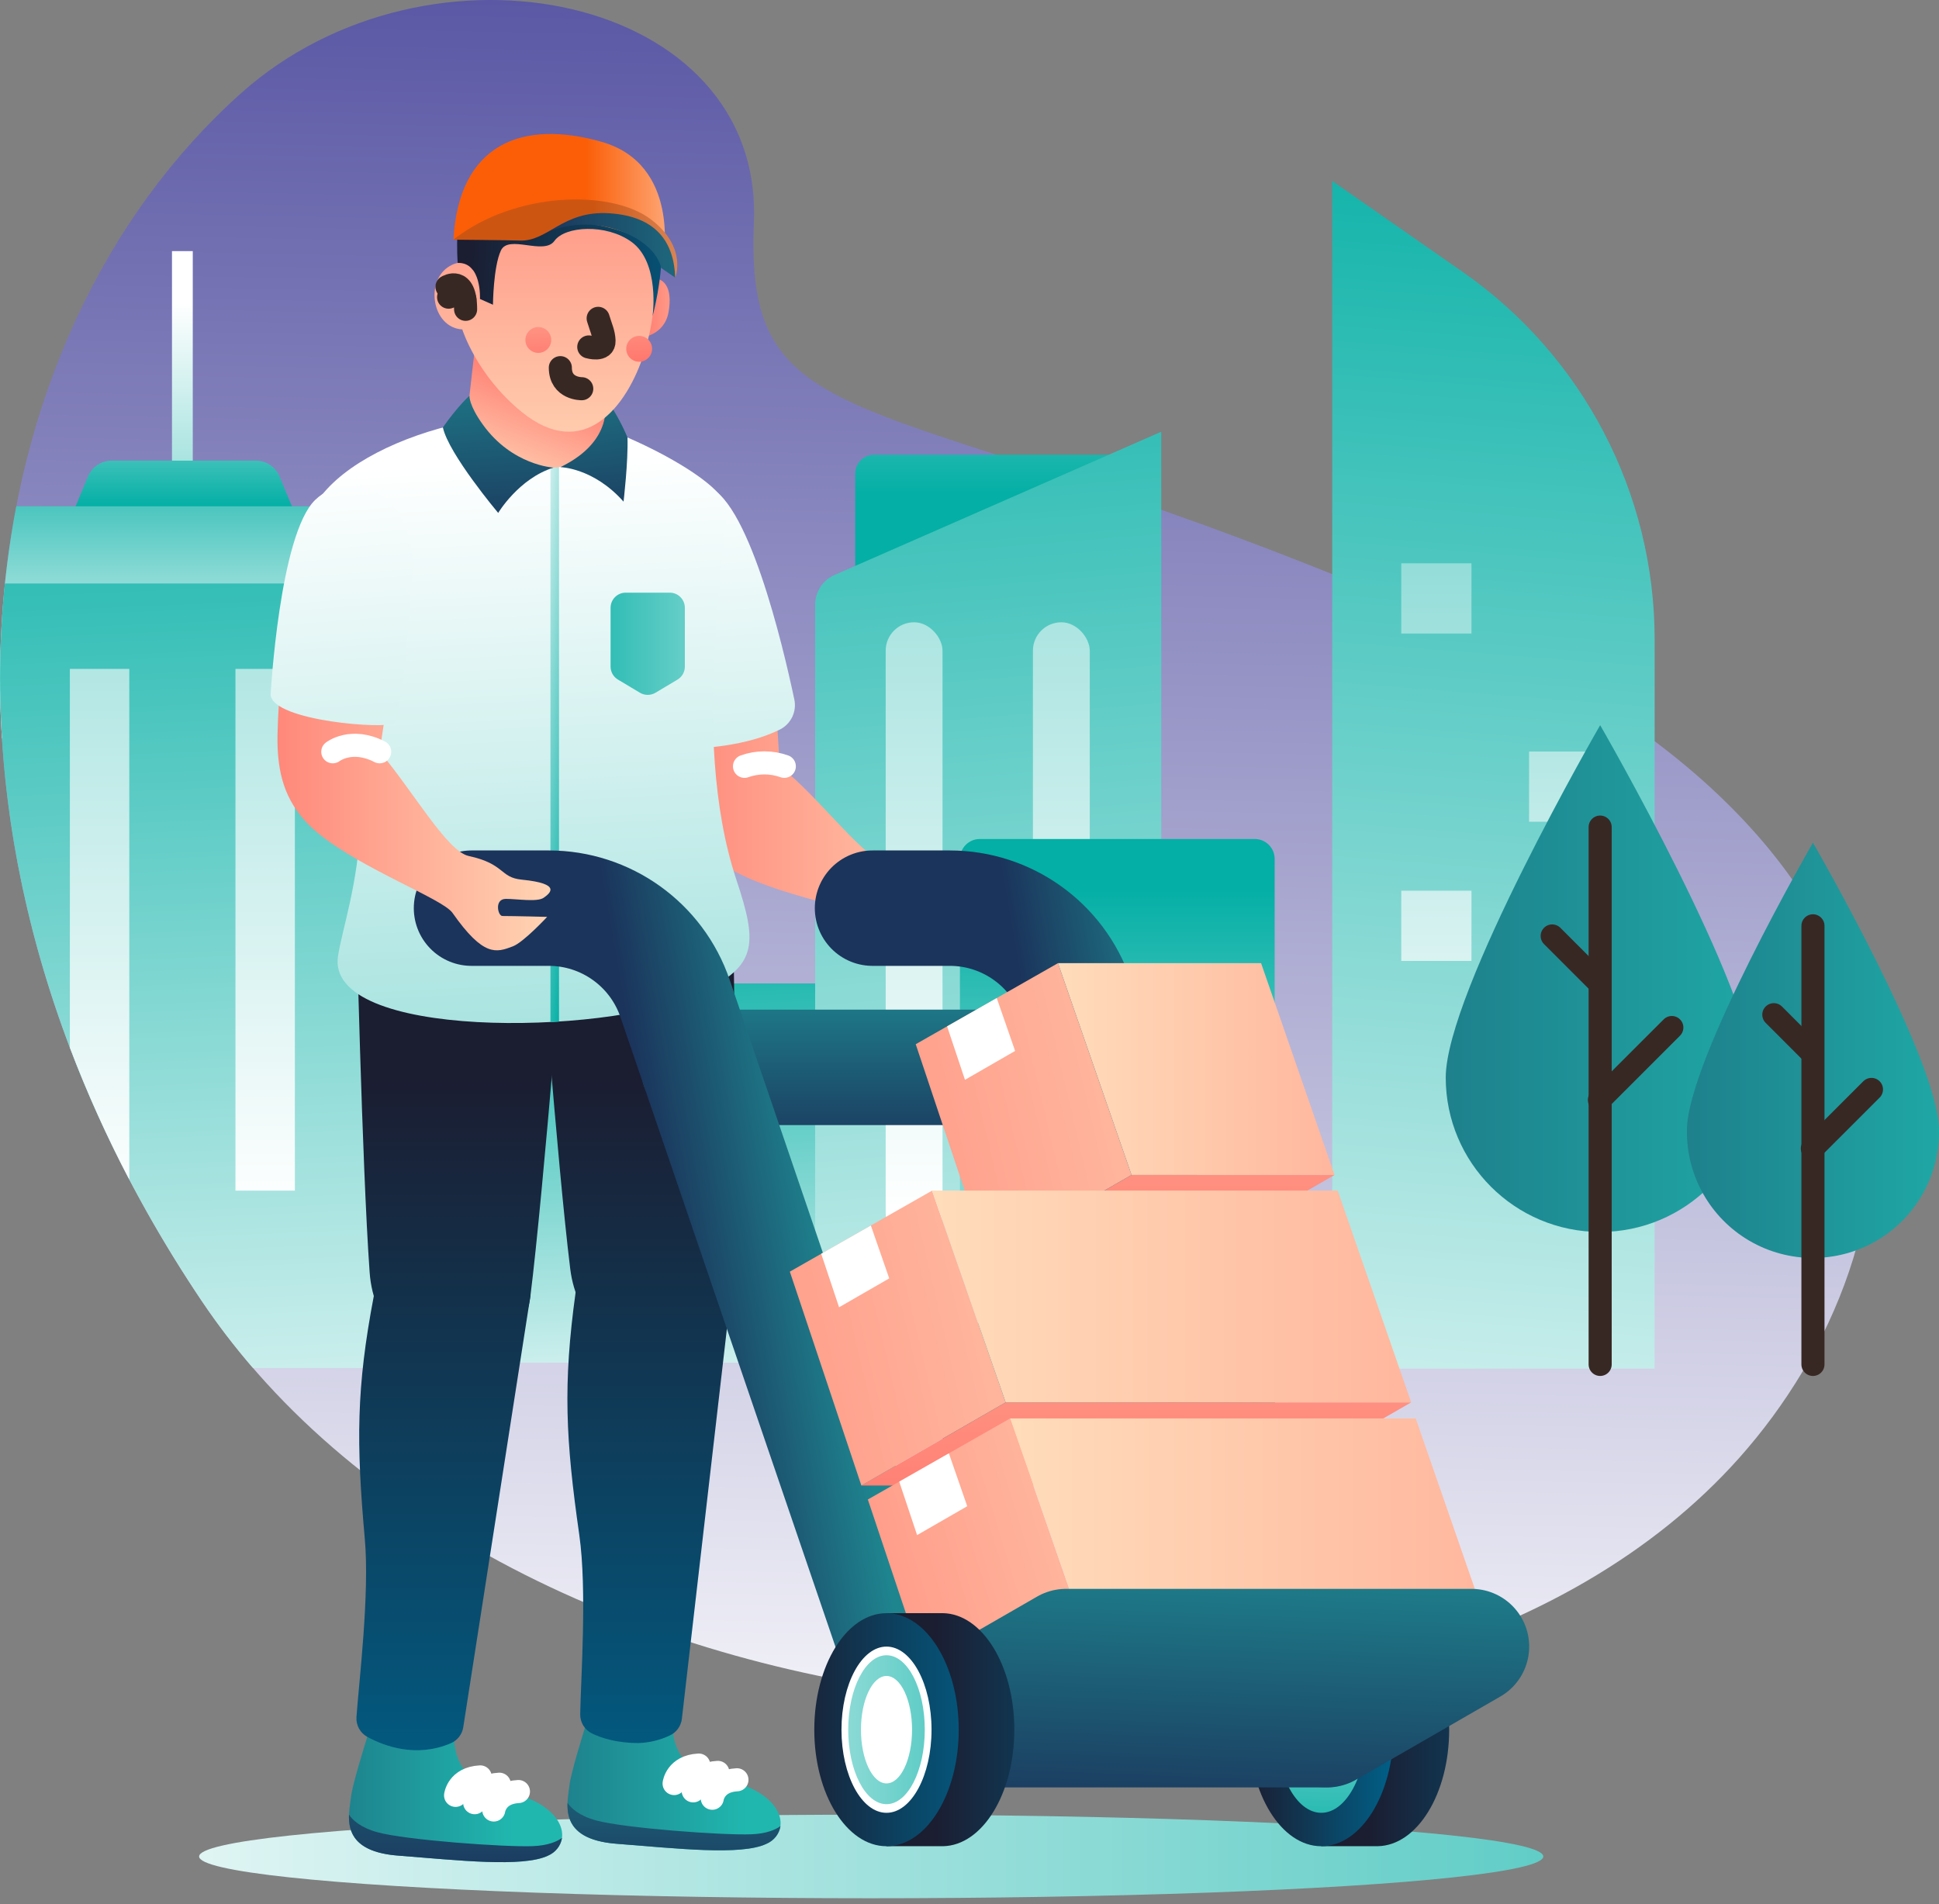
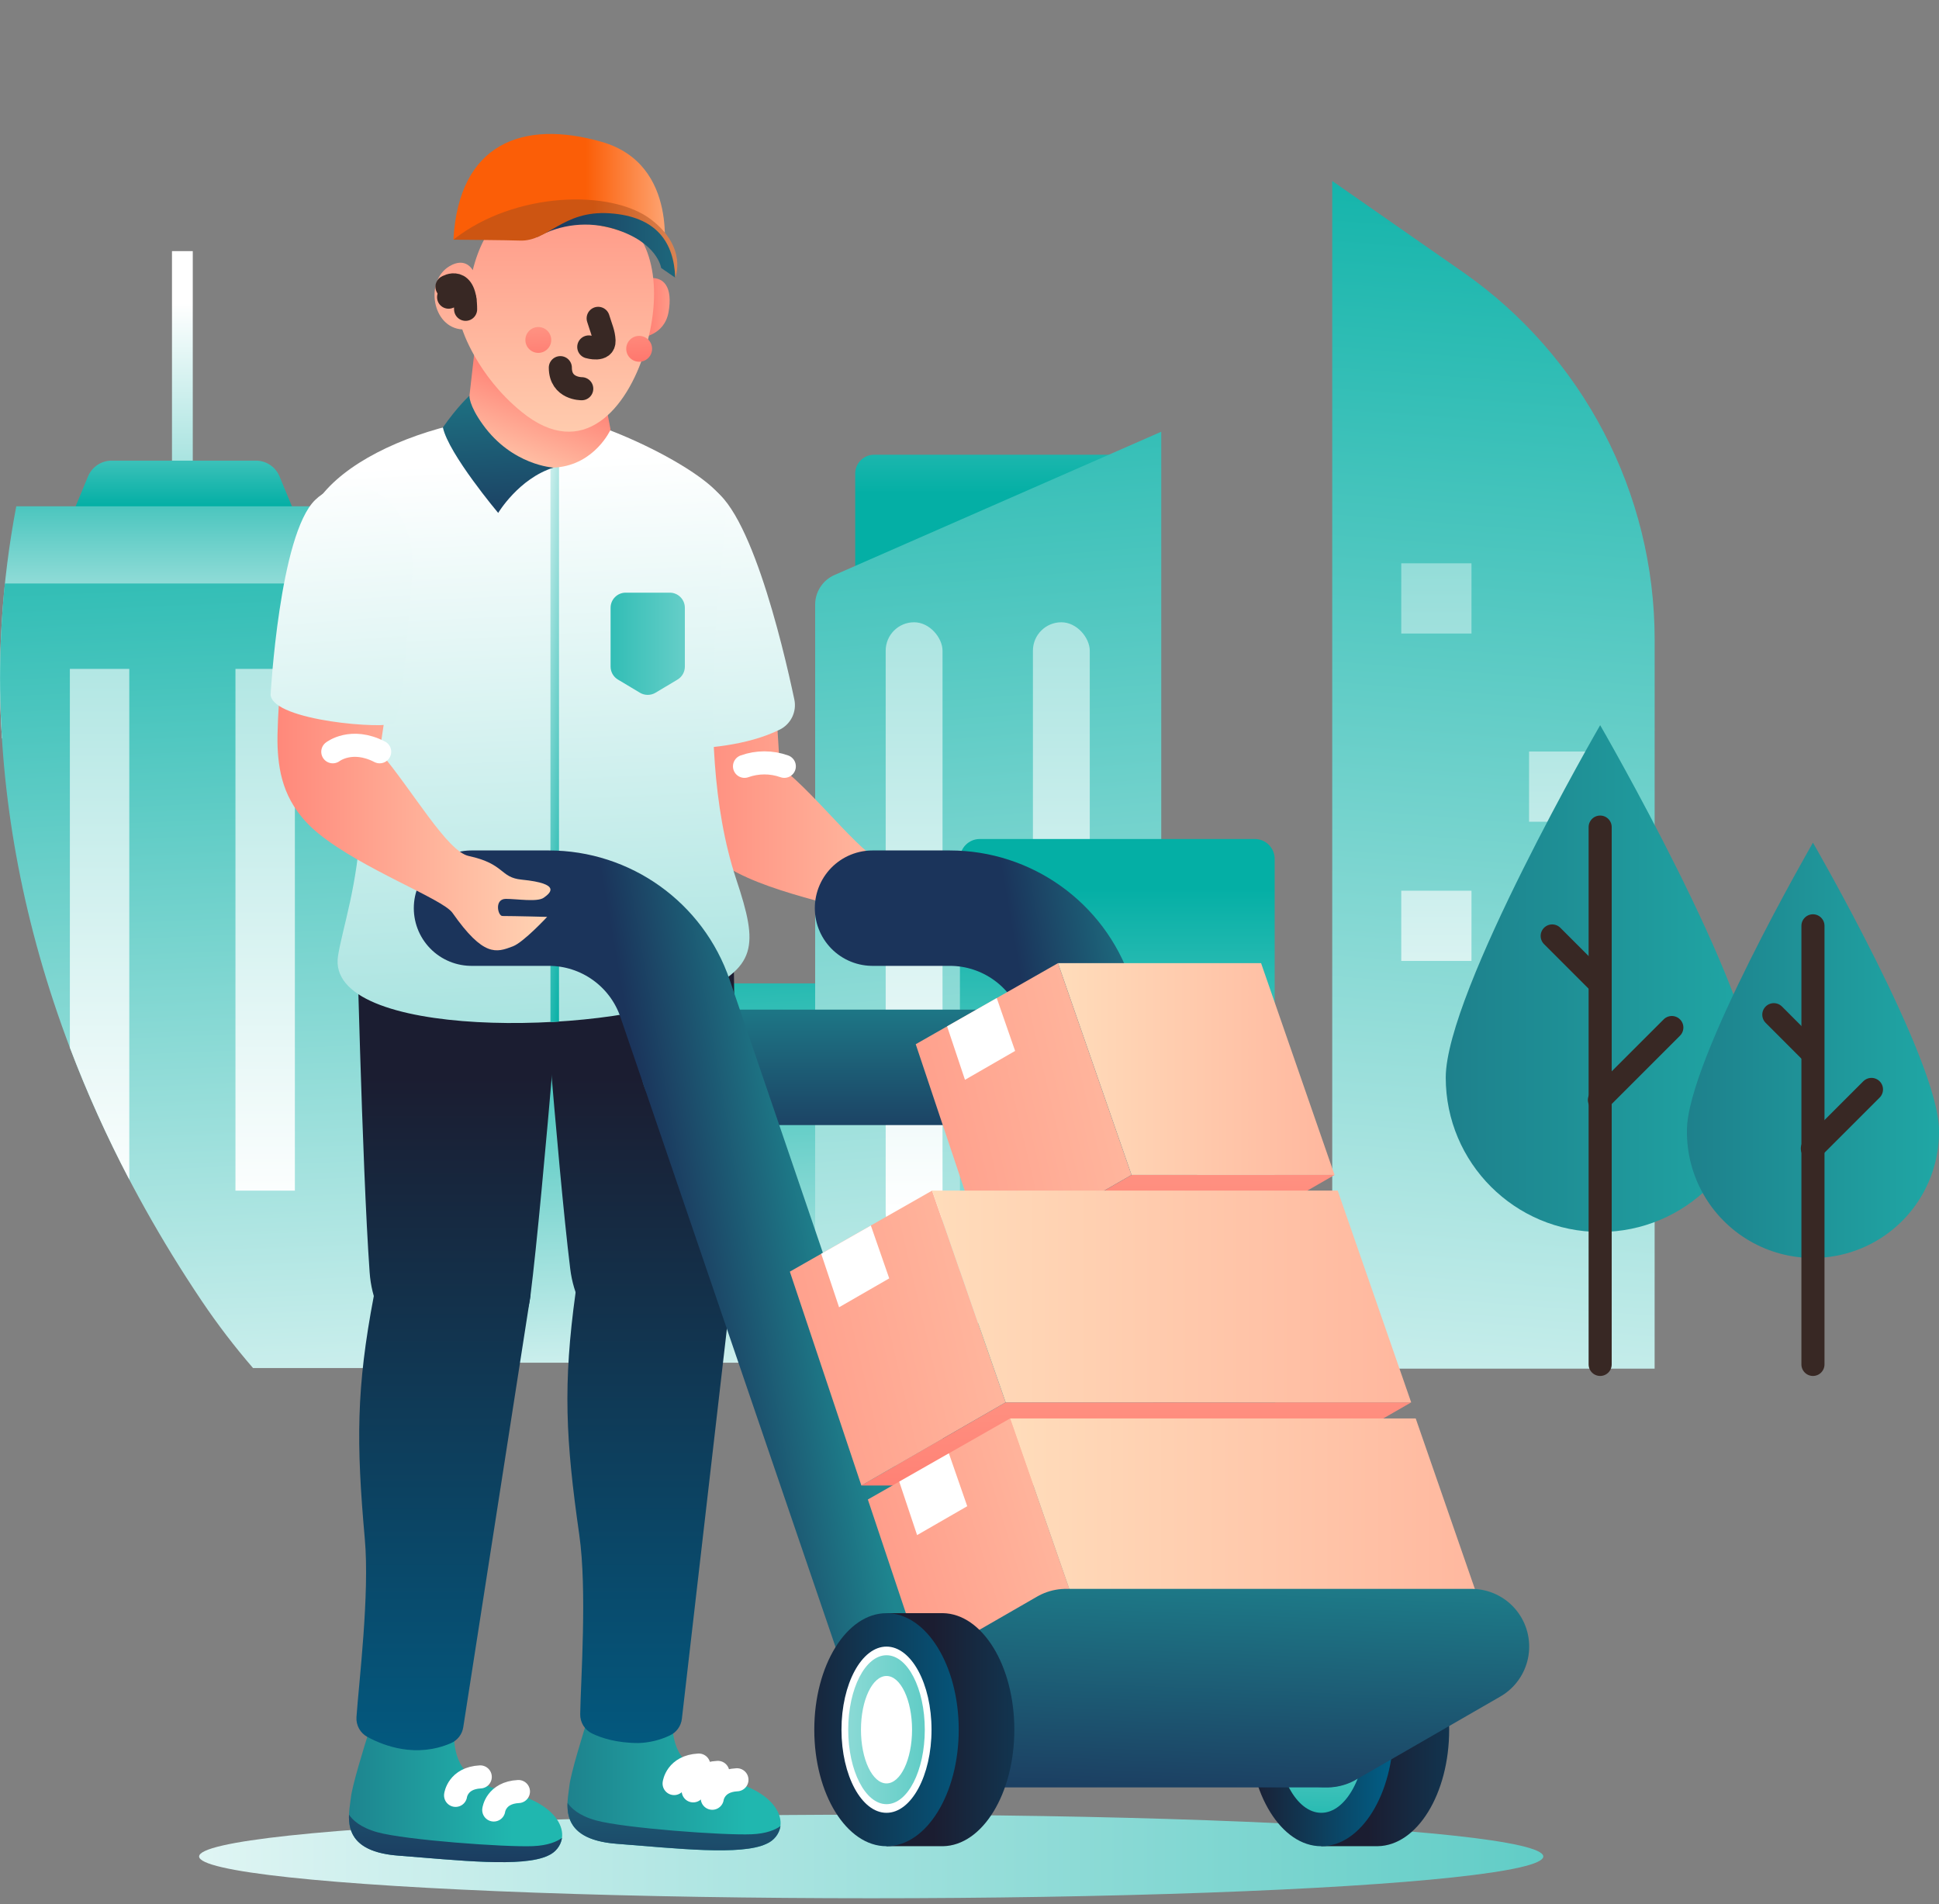
<svg xmlns="http://www.w3.org/2000/svg" width="168" height="165" viewBox="0 0 168 165" fill="none">
  <rect x="0" y="0" width="168" height="165" fill="#808080" stroke="none" />
-   <path d="M150.66 126.356C166.956 108.095 172.502 74.316 124.437 53.51C76.372 32.704 64.461 39.143 65.318 19.307C66.175 -0.529 37.2 -6.468 20.922 8.045C-2.832 29.224 -9.456 72.613 17.473 112.712C44.403 152.812 120.957 159.641 150.66 126.356Z" fill="url(#paint0_linear)" />
  <path d="M44.876 85.208H74.759V118.073H41.892V88.191C41.892 87.399 42.206 86.641 42.766 86.081C43.326 85.522 44.085 85.207 44.876 85.208V85.208Z" fill="url(#paint1_linear)" />
  <path d="M143.361 118.591H115.428V15.681L126.744 23.57C137.157 30.83 143.363 42.723 143.363 55.417L143.361 118.591Z" fill="url(#paint2_linear)" />
  <rect x="121.409" y="48.809" width="6.084" height="6.084" fill="url(#paint3_linear)" />
  <rect x="121.409" y="77.178" width="6.084" height="6.084" fill="url(#paint4_linear)" />
  <rect x="132.483" y="65.117" width="6.084" height="6.084" fill="url(#paint5_linear)" />
  <rect x="132.483" y="93.485" width="6.084" height="6.084" fill="url(#paint6_linear)" />
  <path d="M152.02 93.367C152.02 100.755 146.03 106.745 138.642 106.745C131.253 106.745 125.263 100.755 125.263 93.367C125.263 85.978 138.642 62.835 138.642 62.835C138.642 62.835 152.02 85.978 152.02 93.367Z" fill="url(#paint7_linear)" />
  <path d="M138.642 118.222V71.665" stroke="#382824" stroke-width="2" stroke-linecap="round" stroke-linejoin="round" />
  <path d="M144.852 89.033L138.579 95.307" stroke="#382824" stroke-width="2" stroke-linecap="round" stroke-linejoin="round" />
  <path d="M134.486 81.098L138.578 85.19" stroke="#382824" stroke-width="2" stroke-linecap="round" stroke-linejoin="round" />
  <path d="M167.999 97.935C168.05 101.87 165.98 105.529 162.581 107.511C159.181 109.494 154.978 109.494 151.578 107.511C148.179 105.529 146.109 101.87 146.16 97.935C146.16 91.905 157.079 73.015 157.079 73.015C157.079 73.015 167.999 91.903 167.999 97.935Z" fill="url(#paint8_linear)" />
  <path d="M157.079 118.222V80.22" stroke="#382824" stroke-width="2" stroke-linecap="round" stroke-linejoin="round" />
  <path d="M162.149 94.396L157.027 99.518" stroke="#382824" stroke-width="2" stroke-linecap="round" stroke-linejoin="round" />
  <path d="M153.688 87.92L156.864 91.098" stroke="#382824" stroke-width="2" stroke-linecap="round" stroke-linejoin="round" />
  <path d="M75.731 39.402H96.802V54.845H74.097V41.037C74.097 40.134 74.828 39.402 75.731 39.402Z" fill="url(#paint9_linear)" />
  <path d="M72.302 49.822L100.614 37.408V118.537H70.627V52.387C70.627 51.276 71.284 50.269 72.302 49.822Z" fill="url(#paint10_linear)" />
  <rect x="76.738" y="53.918" width="4.925" height="53.664" rx="2.463" fill="url(#paint11_linear)" />
  <rect x="89.495" y="53.918" width="4.925" height="53.664" rx="2.463" fill="url(#paint12_linear)" />
  <rect x="14.901" y="21.759" width="1.801" height="24.764" fill="url(#paint13_linear)" />
  <path d="M2.716 53.135H29.129L24.221 41.285C23.877 40.453 23.064 39.91 22.164 39.911H9.681C8.781 39.91 7.969 40.453 7.624 41.285L2.716 53.135Z" fill="url(#paint14_linear)" />
  <path d="M28.812 43.867H1.41C0.149 50.488 -0.269 57.242 0.167 63.968H31.236V46.284C31.238 45.642 30.983 45.025 30.527 44.571C30.072 44.117 29.455 43.864 28.812 43.867Z" fill="url(#paint15_linear)" />
  <path d="M32.483 50.557H0.423C-1.549 69.725 3.343 91.671 17.472 112.713C18.837 114.742 20.324 116.687 21.924 118.537H34.897V52.974C34.898 52.333 34.644 51.718 34.191 51.264C33.739 50.811 33.124 50.556 32.483 50.557Z" fill="url(#paint16_linear)" />
  <path d="M84.889 72.696H108.715C109.668 72.696 110.44 73.469 110.44 74.421V118.537H83.171V74.421C83.171 73.472 83.939 72.7 84.889 72.696Z" fill="url(#paint17_linear)" />
  <path d="M6.053 90.773C7.538 94.683 9.258 98.499 11.202 102.202V57.958H6.053V90.773Z" fill="url(#paint18_linear)" />
  <rect x="20.401" y="57.958" width="5.148" height="45.207" fill="url(#paint19_linear)" />
  <ellipse cx="75.484" cy="160.857" rx="58.231" ry="3.621" fill="url(#paint20_linear)" />
  <path d="M52.469 147.607C51.831 147.548 51.238 147.941 51.044 148.551C50.487 150.291 49.439 153.697 49.33 154.76C49.18 156.209 48.23 159.358 53.43 159.759C58.629 160.16 64.22 160.807 66.415 159.759C68.609 158.711 68.093 155.372 62.77 154.194C59.288 153.43 58.331 151.851 58.247 149.321C58.221 148.638 57.69 148.082 57.01 148.022L52.469 147.607Z" fill="url(#paint21_linear)" />
  <path d="M67.626 158.223C67.201 158.531 66.433 158.882 65.111 158.935C62.677 159.036 54.075 158.403 51.647 157.735C50.146 157.323 49.469 156.657 49.172 156.208C49.115 157.702 49.627 159.464 53.43 159.757C58.624 160.156 64.22 160.805 66.415 159.757C67.057 159.49 67.515 158.909 67.626 158.223Z" fill="url(#paint22_linear)" />
  <path d="M58.407 154.539C58.407 154.539 58.592 153.039 60.544 152.938" stroke="white" stroke-width="2" stroke-linecap="round" stroke-linejoin="round" />
  <path d="M60.06 155.172C60.06 155.172 60.245 153.673 62.198 153.573" stroke="white" stroke-width="2" stroke-linecap="round" stroke-linejoin="round" />
  <path d="M61.712 155.812C61.712 155.812 61.898 154.313 63.851 154.213" stroke="white" stroke-width="2" stroke-linecap="round" stroke-linejoin="round" />
  <path d="M63.428 111.258C63.428 111.258 63.578 106.348 60.078 105.435C56.578 104.523 50.879 104.693 49.875 111.961C48.762 120.006 49.013 124.748 50.193 133.006C50.877 137.796 50.317 145.593 50.27 148.533C50.26 149.242 50.66 149.893 51.298 150.202C52.114 150.597 53.443 151.031 55.337 151.03C56.266 150.996 57.178 150.775 58.019 150.379C58.605 150.116 59.008 149.564 59.08 148.926L63.428 111.258Z" fill="url(#paint23_linear)" />
  <path d="M46.622 78.582C46.622 78.582 48.266 100.679 49.405 109.932C50.544 119.185 62.761 119.994 63.423 111.264C64.085 102.534 63.423 76.03 63.423 76.03L46.622 78.582Z" fill="url(#paint24_linear)" />
  <path d="M33.537 148.633C32.898 148.573 32.305 148.966 32.112 149.577C31.555 151.317 30.507 154.721 30.398 155.786C30.248 157.235 29.298 160.385 34.496 160.783C39.693 161.182 45.288 161.833 47.49 160.783C49.692 159.733 49.16 156.396 43.843 155.218C40.361 154.452 39.406 152.875 39.322 150.345C39.294 149.663 38.765 149.108 38.085 149.047L33.537 148.633Z" fill="url(#paint25_linear)" />
  <path d="M48.694 159.249C48.267 159.559 47.501 159.908 46.177 159.963C43.745 160.063 35.143 159.431 32.713 158.763C31.212 158.349 30.537 157.685 30.238 157.236C30.181 158.73 30.695 160.492 34.496 160.783C39.69 161.184 45.288 161.833 47.49 160.783C48.129 160.514 48.584 159.934 48.694 159.249Z" fill="url(#paint26_linear)" />
  <path d="M39.473 155.563C39.473 155.563 39.658 154.065 41.611 153.964" stroke="white" stroke-width="2" stroke-linecap="round" stroke-linejoin="round" />
-   <path d="M41.126 156.198C41.126 156.198 41.311 154.697 43.264 154.597" stroke="white" stroke-width="2" stroke-linecap="round" stroke-linejoin="round" />
  <path d="M42.78 156.83C42.78 156.83 42.966 155.332 44.919 155.231" stroke="white" stroke-width="2" stroke-linecap="round" stroke-linejoin="round" />
  <path d="M45.954 112.297C45.954 112.297 46.36 107.4 42.912 106.307C39.463 105.215 33.763 105.094 32.388 112.297C30.865 120.274 30.865 125.019 31.607 133.329C32.038 138.113 31.093 145.791 30.886 148.774C30.836 149.488 31.209 150.164 31.839 150.503C33.262 151.275 36.061 152.343 39.074 151.039C39.645 150.79 40.048 150.264 40.14 149.648L45.954 112.297Z" fill="url(#paint27_linear)" />
  <path d="M30.865 78.793C30.865 78.793 31.362 100.946 32.026 110.24C32.691 119.533 44.85 120.98 45.956 112.297C47.061 103.613 49.167 76.974 49.167 76.974L30.865 78.793Z" fill="url(#paint28_linear)" />
  <path d="M57.556 60.21C57.556 60.21 58.32 66.772 58.915 69.072C59.511 71.372 60.585 73.921 63.924 75.646C68.302 77.898 75.638 78.941 76.724 79.955C80.166 83.157 81.159 82.537 82.45 81.703C83.283 81.163 84.813 78.588 84.813 78.588C84.813 78.588 82.01 79.109 81.01 79.33C80.619 79.413 79.994 78.032 80.996 77.826C81.945 77.623 85.034 78.271 84.902 77.599C84.437 75.203 80.305 74.873 77.067 74.865C75.147 74.865 71.031 69.064 67.56 66.401L67.189 60.39L57.556 60.21Z" fill="url(#paint29_linear)" />
  <path d="M67.56 63.219C68.527 62.739 69.047 61.665 68.823 60.609C67.84 55.957 64.742 42.788 61.032 42.074C56.513 41.204 53.595 43.96 54.38 49.98C54.936 54.267 55.864 59.987 56.359 62.924C56.548 64.065 57.535 64.901 58.691 64.901C60.972 64.888 64.725 64.625 67.56 63.219Z" fill="url(#paint30_linear)" />
  <path d="M64.506 66.4C65.621 66.001 66.84 66.001 67.955 66.4" stroke="white" stroke-width="2" stroke-linecap="round" stroke-linejoin="round" />
  <path d="M26.807 48.839C23.948 41.669 36.386 35.854 47.093 35.854C51.445 35.854 62.49 41.284 62.861 43.842C63.232 46.4 59.618 63.596 63.788 76.184C65.721 81.983 65.641 83.838 60.16 86.249C52.304 89.707 28.122 90.096 29.289 82.819C30.081 77.879 34.555 68.278 26.807 48.839Z" fill="url(#paint31_linear)" />
  <path d="M47.692 88.562C47.941 88.549 48.191 88.534 48.434 88.518V35.978C48.173 35.934 47.922 35.9 47.692 35.878V88.562Z" fill="url(#paint32_linear)" />
  <path d="M40.341 37.23L41.625 25.928H50.715L52.902 37.23C52.902 37.23 51.557 40.221 48.195 40.504C45.083 40.768 40.341 37.23 40.341 37.23Z" fill="url(#paint33_linear)" />
  <path d="M40.673 34.29C40.673 34.29 39.673 35.175 38.373 37.034C38.859 39.321 43.164 44.444 43.164 44.444C43.164 44.444 44.944 41.462 47.958 40.517C47.958 40.517 44.38 40.332 41.836 36.791C40.612 35.101 40.673 34.29 40.673 34.29Z" fill="url(#paint34_linear)" />
-   <path d="M48.551 40.477C48.551 40.477 51.412 40.519 54.025 43.465C54.025 43.465 54.437 40.004 54.367 37.9C53.828 36.623 53.143 35.412 52.326 34.292C52.326 34.292 53.61 38.03 48.551 40.477Z" fill="url(#paint35_linear)" />
  <path d="M58.7 58.884L56.793 60.025C56.379 60.271 55.863 60.271 55.448 60.025L53.541 58.884C53.145 58.648 52.903 58.221 52.903 57.76V52.662C52.903 51.939 53.49 51.352 54.213 51.352H58.029C58.752 51.352 59.338 51.939 59.338 52.662V57.76C59.34 58.221 59.098 58.649 58.7 58.884Z" fill="url(#paint36_linear)" />
  <path d="M119.368 139.775C122.795 139.831 125.56 144.329 125.56 149.872C125.56 155.415 122.795 159.913 119.368 159.967H114.479V139.775H119.368Z" fill="url(#paint37_linear)" />
  <ellipse cx="114.479" cy="149.874" rx="6.257" ry="10.097" fill="url(#paint38_linear)" />
  <ellipse cx="114.479" cy="149.874" rx="3.901" ry="7.201" fill="url(#paint39_linear)" />
  <path d="M60.527 92.483H95.233" stroke="url(#paint40_linear)" stroke-width="10" stroke-linecap="round" stroke-linejoin="round" />
  <path d="M70.552 119.666H104.554" stroke="url(#paint41_linear)" stroke-width="10" stroke-linecap="round" stroke-linejoin="round" />
  <path d="M80.124 149.876L58.49 86.518C56.893 81.835 52.493 78.689 47.546 78.689H40.853" stroke="url(#paint42_linear)" stroke-width="10" stroke-linecap="round" stroke-linejoin="round" />
  <path d="M114.868 149.876L93.235 86.518C91.637 81.835 87.238 78.689 82.29 78.689H75.598" stroke="url(#paint43_linear)" stroke-width="10" stroke-linecap="round" stroke-linejoin="round" />
  <path d="M98.04 101.805H115.629L103.128 109.008H85.539L98.04 101.805Z" fill="url(#paint44_linear)" />
  <path d="M91.665 83.455L79.341 90.478L85.538 109.008L98.039 101.805L91.665 83.455Z" fill="url(#paint45_linear)" />
  <path d="M83.608 93.563L87.952 91.06L86.36 86.478L82.059 88.929L83.608 93.563Z" fill="white" />
  <path d="M91.665 83.455L98.039 101.805H115.629L109.264 83.455H91.665Z" fill="url(#paint46_linear)" />
  <path d="M87.132 121.512H122.268L109.767 128.713H74.631L87.132 121.512Z" fill="url(#paint47_linear)" />
  <path d="M80.758 103.163L68.434 110.184L74.631 128.714L87.132 121.512L80.758 103.163Z" fill="url(#paint48_linear)" />
  <path d="M72.7 113.271L77.045 110.768L75.453 106.187L71.151 108.637L72.7 113.271Z" fill="white" />
  <path d="M80.758 103.163L87.132 121.512H122.268L115.902 103.163H80.758Z" fill="url(#paint49_linear)" />
  <path d="M93.89 141.253H129.027L116.526 148.456H81.391L93.89 141.253Z" fill="url(#paint50_linear)" />
  <path d="M87.518 122.904L75.193 129.927L81.391 148.457L93.889 141.254L87.518 122.904Z" fill="url(#paint51_linear)" />
  <path d="M79.46 133.012L83.804 130.509L82.212 125.927L77.911 128.378L79.46 133.012Z" fill="white" />
  <path d="M87.518 122.904L93.889 141.254H129.027L122.661 122.904H87.518Z" fill="url(#paint52_linear)" />
  <path fill-rule="evenodd" clip-rule="evenodd" d="M92.357 142.67H127.493L114.994 149.873H79.856L92.357 142.67V142.67Z" stroke="url(#paint53_linear)" stroke-width="10" stroke-linecap="round" stroke-linejoin="round" />
  <path d="M81.693 139.775C85.117 139.831 87.885 144.329 87.885 149.872C87.885 155.415 85.123 159.915 81.693 159.969H76.809V139.775H81.693Z" fill="url(#paint54_linear)" />
  <ellipse cx="76.809" cy="149.874" rx="6.257" ry="10.097" fill="url(#paint55_linear)" />
  <ellipse cx="76.809" cy="149.874" rx="3.901" ry="7.201" fill="white" />
  <ellipse cx="76.809" cy="149.874" rx="3.317" ry="6.452" fill="url(#paint56_linear)" />
  <ellipse cx="76.809" cy="149.873" rx="2.213" ry="4.654" fill="white" />
  <path d="M24.571 55.78C24.571 55.78 23.948 62.347 24.052 64.731C24.156 67.114 24.666 69.821 27.576 72.208C31.388 75.323 38.345 77.872 39.202 79.094C41.903 82.943 43.001 82.543 44.438 81.997C45.366 81.645 47.406 79.445 47.406 79.445C47.406 79.445 44.555 79.369 43.531 79.369C43.132 79.369 42.808 77.885 43.832 77.885C44.804 77.885 46.551 78.18 47.109 77.786C47.668 77.393 48.694 76.566 45.206 76.219C43.285 76.033 43.774 74.853 40.608 74.169C38.73 73.765 35.731 68.459 32.891 65.129L33.974 57.954L24.571 55.78Z" fill="url(#paint57_linear)" />
  <path d="M23.445 60.21C23.445 60.21 24.213 46.281 27.317 43.309C30.42 40.337 36.221 42.805 35.711 49.828C35.2 56.851 34.687 62.117 34.108 62.661C33.529 63.204 23.666 62.492 23.445 60.21Z" fill="url(#paint58_linear)" />
  <path d="M28.834 65.139C28.834 65.139 30.444 63.874 32.895 65.139" stroke="white" stroke-width="2" stroke-linecap="round" stroke-linejoin="round" />
  <path d="M55.546 29.248C55.546 29.248 57.565 29.086 57.925 27.038C58.284 24.991 57.637 23.774 55.864 24.156C54.09 24.538 55.546 29.248 55.546 29.248Z" fill="url(#paint59_linear)" />
  <path d="M40.959 23.412C40.959 23.412 40.361 22.219 38.942 23.067C36.779 24.356 37.447 28.396 40.055 28.543C40.055 28.543 41.278 32.5 45.197 35.69C50.54 40.038 54.337 35.319 55.843 30.496C57.429 25.408 56.791 20.537 53.4 18.526C49.913 16.452 42.994 15.267 40.959 23.412Z" fill="url(#paint60_linear)" />
-   <path d="M41.584 25.903C41.584 25.903 41.752 22.705 39.656 22.783C39.656 22.783 39.241 17.667 40.823 15.97C42.405 14.272 45.225 15.46 45.225 15.46C45.225 15.46 52.855 13.885 55.815 16.573C58.776 19.26 56.542 27.396 56.542 27.396C56.542 27.396 57.206 22.759 54.706 20.952C52.506 19.368 48.955 19.583 48.039 20.87C47.123 22.158 44.064 20.288 43.401 21.703C42.739 23.119 42.711 26.404 42.711 26.404L41.584 25.903Z" fill="url(#paint61_linear)" />
  <path d="M38.727 24.848C38.727 24.848 40.341 23.837 40.341 26.801" stroke="#382824" stroke-width="2" stroke-linecap="round" stroke-linejoin="round" />
  <path d="M39.284 20.767C39.284 20.767 42.042 18.569 49.115 19.149C56.188 19.73 57.472 22.37 57.472 22.37C57.472 22.37 58.956 14.243 52.124 12.289C45.292 10.336 39.753 12.408 39.284 20.767Z" fill="url(#paint62_linear)" />
  <path d="M46.517 20.558C48.564 19.409 50.992 19.149 53.236 19.84C56.996 21.01 57.283 23.218 57.283 23.218L58.494 24.052C58.494 24.052 59.363 20.276 55.402 18.612C51.442 16.948 47.489 19.137 46.517 20.558Z" fill="url(#paint63_linear)" />
  <path d="M39.284 20.767C39.284 20.767 44.118 20.808 45.034 20.845C47.487 20.945 48.744 18.205 52.825 18.481C56.906 18.758 58.39 21.015 58.504 24.059C58.504 24.059 59.59 21.462 56.422 19.029C53.013 16.402 44.639 16.549 39.284 20.767Z" fill="url(#paint64_linear)" />
  <circle cx="46.64" cy="29.456" r="1.12" fill="url(#paint65_linear)" />
  <circle cx="55.378" cy="30.224" r="1.12" fill="url(#paint66_linear)" />
  <path d="M51.827 27.584C52.083 28.428 52.307 28.855 52.335 29.523C52.372 30.465 51.013 30.062 51.013 30.062" stroke="#382824" stroke-width="2" stroke-linecap="round" stroke-linejoin="round" />
  <path d="M38.868 25.749C38.868 25.749 39.816 25.349 40.28 25.935" stroke="#382824" stroke-width="2" stroke-linecap="round" stroke-linejoin="round" />
  <path d="M50.404 33.681C50.404 33.681 48.549 33.713 48.549 31.856" stroke="#382824" stroke-width="2" stroke-linecap="round" stroke-linejoin="round" />
  <defs>
    <linearGradient id="paint0_linear" x1="-35.235" y1="-60.404" x2="-39.695" y2="159.031" gradientUnits="userSpaceOnUse">
      <stop stop-color="#1F1B84" />
      <stop offset="1" stop-color="white" />
    </linearGradient>
    <linearGradient id="paint1_linear" x1="33.064" y1="79.598" x2="34.626" y2="128.663" gradientUnits="userSpaceOnUse">
      <stop stop-color="#04AFA5" />
      <stop offset="1" stop-color="white" />
    </linearGradient>
    <linearGradient id="paint2_linear" x1="110.008" y1="5.037" x2="98.718" y2="149.628" gradientUnits="userSpaceOnUse">
      <stop stop-color="#04AFA5" />
      <stop offset="1" stop-color="white" />
    </linearGradient>
    <linearGradient id="paint3_linear" x1="62.18" y1="-22.494" x2="62.18" y2="102.048" gradientUnits="userSpaceOnUse">
      <stop stop-color="#04AFA5" />
      <stop offset="1" stop-color="white" />
    </linearGradient>
    <linearGradient id="paint4_linear" x1="62.18" y1="-22.494" x2="62.18" y2="102.048" gradientUnits="userSpaceOnUse">
      <stop stop-color="#04AFA5" />
      <stop offset="1" stop-color="white" />
    </linearGradient>
    <linearGradient id="paint5_linear" x1="73.252" y1="-22.494" x2="73.252" y2="102.048" gradientUnits="userSpaceOnUse">
      <stop stop-color="#04AFA5" />
      <stop offset="1" stop-color="white" />
    </linearGradient>
    <linearGradient id="paint6_linear" x1="73.252" y1="-22.494" x2="73.252" y2="102.048" gradientUnits="userSpaceOnUse">
      <stop stop-color="#04AFA5" />
      <stop offset="1" stop-color="white" />
    </linearGradient>
    <linearGradient id="paint7_linear" x1="72.205" y1="159.399" x2="163.13" y2="159.399" gradientUnits="userSpaceOnUse">
      <stop stop-color="#1B345B" />
      <stop offset="1" stop-color="#20B7AF" />
    </linearGradient>
    <linearGradient id="paint8_linear" x1="102.849" y1="152.146" x2="177.069" y2="152.146" gradientUnits="userSpaceOnUse">
      <stop stop-color="#1B345B" />
      <stop offset="1" stop-color="#20B7AF" />
    </linearGradient>
    <linearGradient id="paint9_linear" x1="112.227" y1="42.76" x2="112.227" y2="6.335" gradientUnits="userSpaceOnUse">
      <stop stop-color="#04AFA5" />
      <stop offset="1" stop-color="white" />
    </linearGradient>
    <linearGradient id="paint10_linear" x1="59.769" y1="14.009" x2="70.599" y2="149.235" gradientUnits="userSpaceOnUse">
      <stop stop-color="#04AFA5" />
      <stop offset="1" stop-color="white" />
    </linearGradient>
    <linearGradient id="paint11_linear" x1="72.083" y1="-49.861" x2="72.083" y2="105.272" gradientUnits="userSpaceOnUse">
      <stop stop-color="#04AFA5" />
      <stop offset="1" stop-color="white" />
    </linearGradient>
    <linearGradient id="paint12_linear" x1="84.838" y1="-49.861" x2="84.838" y2="105.272" gradientUnits="userSpaceOnUse">
      <stop stop-color="#04AFA5" />
      <stop offset="1" stop-color="white" />
    </linearGradient>
    <linearGradient id="paint13_linear" x1="17.248" y1="66.088" x2="17.248" y2="26.289" gradientUnits="userSpaceOnUse">
      <stop stop-color="#04AFA5" />
      <stop offset="1" stop-color="white" />
    </linearGradient>
    <linearGradient id="paint14_linear" x1="33.688" y1="43.838" x2="33.688" y2="26.048" gradientUnits="userSpaceOnUse">
      <stop stop-color="#04AFA5" />
      <stop offset="1" stop-color="white" />
    </linearGradient>
    <linearGradient id="paint15_linear" x1="-3.571" y1="36.839" x2="-3.571" y2="61.534" gradientUnits="userSpaceOnUse">
      <stop stop-color="#04AFA5" />
      <stop offset="1" stop-color="white" />
    </linearGradient>
    <linearGradient id="paint16_linear" x1="-12.248" y1="30.039" x2="-7.494" y2="144.463" gradientUnits="userSpaceOnUse">
      <stop stop-color="#04AFA5" />
      <stop offset="1" stop-color="white" />
    </linearGradient>
    <linearGradient id="paint17_linear" x1="81.506" y1="76.952" x2="81.506" y2="128.38" gradientUnits="userSpaceOnUse">
      <stop stop-color="#04AFA5" />
      <stop offset="1" stop-color="white" />
    </linearGradient>
    <linearGradient id="paint18_linear" x1="-0.402" y1="-49.861" x2="-0.402" y2="105.272" gradientUnits="userSpaceOnUse">
      <stop stop-color="#04AFA5" />
      <stop offset="1" stop-color="white" />
    </linearGradient>
    <linearGradient id="paint19_linear" x1="14.144" y1="-49.861" x2="14.144" y2="105.272" gradientUnits="userSpaceOnUse">
      <stop stop-color="#04AFA5" />
      <stop offset="1" stop-color="white" />
    </linearGradient>
    <linearGradient id="paint20_linear" x1="219.39" y1="153.664" x2="-11.952" y2="153.664" gradientUnits="userSpaceOnUse">
      <stop stop-color="#04AFA5" />
      <stop offset="1" stop-color="white" />
    </linearGradient>
    <linearGradient id="paint21_linear" x1="26.43" y1="167.132" x2="64.647" y2="167.132" gradientUnits="userSpaceOnUse">
      <stop stop-color="#1B345B" />
      <stop offset="1" stop-color="#20B7AF" />
    </linearGradient>
    <linearGradient id="paint22_linear" x1="125.225" y1="165.622" x2="125.386" y2="135.415" gradientUnits="userSpaceOnUse">
      <stop stop-color="#1B345B" />
      <stop offset="1" stop-color="#20B7AF" />
    </linearGradient>
    <linearGradient id="paint23_linear" x1="46.184" y1="93.309" x2="46.184" y2="158.492" gradientUnits="userSpaceOnUse">
      <stop stop-color="#1B1D31" />
      <stop offset="1" stop-color="#006088" />
    </linearGradient>
    <linearGradient id="paint24_linear" x1="41.691" y1="93.309" x2="41.691" y2="158.492" gradientUnits="userSpaceOnUse">
      <stop stop-color="#1B1D31" />
      <stop offset="1" stop-color="#006088" />
    </linearGradient>
    <linearGradient id="paint25_linear" x1="7.976" y1="167.533" x2="44.4" y2="167.533" gradientUnits="userSpaceOnUse">
      <stop stop-color="#1B345B" />
      <stop offset="1" stop-color="#20B7AF" />
    </linearGradient>
    <linearGradient id="paint26_linear" x1="106.631" y1="163.626" x2="106.792" y2="133.419" gradientUnits="userSpaceOnUse">
      <stop stop-color="#1B345B" />
      <stop offset="1" stop-color="#20B7AF" />
    </linearGradient>
    <linearGradient id="paint27_linear" x1="27.714" y1="93.309" x2="27.714" y2="158.492" gradientUnits="userSpaceOnUse">
      <stop stop-color="#1B1D31" />
      <stop offset="1" stop-color="#006088" />
    </linearGradient>
    <linearGradient id="paint28_linear" x1="25.503" y1="93.309" x2="25.503" y2="158.492" gradientUnits="userSpaceOnUse">
      <stop stop-color="#1B1D31" />
      <stop offset="1" stop-color="#006088" />
    </linearGradient>
    <linearGradient id="paint29_linear" x1="89.787" y1="56.11" x2="52.315" y2="56.11" gradientUnits="userSpaceOnUse">
      <stop stop-color="#FFDDBB" />
      <stop offset="1" stop-color="#FF786E" />
    </linearGradient>
    <linearGradient id="paint30_linear" x1="110.511" y1="179.857" x2="101.238" y2="36.896" gradientUnits="userSpaceOnUse">
      <stop stop-color="#04AFA5" />
      <stop offset="1" stop-color="white" />
    </linearGradient>
    <linearGradient id="paint31_linear" x1="101.118" y1="180.662" x2="94.073" y2="37.505" gradientUnits="userSpaceOnUse">
      <stop stop-color="#04AFA5" />
      <stop offset="1" stop-color="white" />
    </linearGradient>
    <linearGradient id="paint32_linear" x1="48.626" y1="87.236" x2="42.115" y2="86.64" gradientUnits="userSpaceOnUse">
      <stop stop-color="#04AFA5" />
      <stop offset="1" stop-color="white" />
    </linearGradient>
    <linearGradient id="paint33_linear" x1="48.735" y1="44.948" x2="52.837" y2="34.262" gradientUnits="userSpaceOnUse">
      <stop stop-color="#FFDDBB" />
      <stop offset="1" stop-color="#FF786E" />
    </linearGradient>
    <linearGradient id="paint34_linear" x1="57.055" y1="46.716" x2="55.473" y2="18.206" gradientUnits="userSpaceOnUse">
      <stop stop-color="#1B345B" />
      <stop offset="1" stop-color="#20B7AF" />
    </linearGradient>
    <linearGradient id="paint35_linear" x1="60.9" y1="45.944" x2="57.433" y2="17.677" gradientUnits="userSpaceOnUse">
      <stop stop-color="#1B345B" />
      <stop offset="1" stop-color="#20B7AF" />
    </linearGradient>
    <linearGradient id="paint36_linear" x1="47.138" y1="77.402" x2="78.556" y2="77.402" gradientUnits="userSpaceOnUse">
      <stop stop-color="#04AFA5" />
      <stop offset="1" stop-color="white" />
    </linearGradient>
    <linearGradient id="paint37_linear" x1="118.515" y1="168.37" x2="138.818" y2="168.37" gradientUnits="userSpaceOnUse">
      <stop stop-color="#1B1D31" />
      <stop offset="1" stop-color="#006088" />
    </linearGradient>
    <linearGradient id="paint38_linear" x1="108.222" y1="159.971" x2="120.736" y2="159.971" gradientUnits="userSpaceOnUse">
      <stop stop-color="#1B1D31" />
      <stop offset="1" stop-color="#006088" />
    </linearGradient>
    <linearGradient id="paint39_linear" x1="122.608" y1="161.67" x2="123.101" y2="131.457" gradientUnits="userSpaceOnUse">
      <stop stop-color="#04AFA5" />
      <stop offset="1" stop-color="white" />
    </linearGradient>
    <linearGradient id="paint40_linear" x1="1556.57" y1="100.536" x2="1556.57" y2="84.579" gradientUnits="userSpaceOnUse">
      <stop stop-color="#1B345B" />
      <stop offset="1" stop-color="#1E858F" />
    </linearGradient>
    <linearGradient id="paint41_linear" x1="1508.39" y1="127.567" x2="1508.39" y2="111.915" gradientUnits="userSpaceOnUse">
      <stop stop-color="#1B345B" />
      <stop offset="1" stop-color="#20B7AF" />
    </linearGradient>
    <linearGradient id="paint42_linear" x1="61.071" y1="126.928" x2="74.967" y2="124.487" gradientUnits="userSpaceOnUse">
      <stop stop-color="#1B345B" />
      <stop offset="1" stop-color="#1E858F" />
    </linearGradient>
    <linearGradient id="paint43_linear" x1="95.816" y1="126.928" x2="109.711" y2="124.487" gradientUnits="userSpaceOnUse">
      <stop stop-color="#1B345B" />
      <stop offset="1" stop-color="#1E858F" />
    </linearGradient>
    <linearGradient id="paint44_linear" x1="7.826" y1="67.245" x2="7.696" y2="112.568" gradientUnits="userSpaceOnUse">
      <stop stop-color="#FFDDBB" />
      <stop offset="1" stop-color="#FF786E" />
    </linearGradient>
    <linearGradient id="paint45_linear" x1="112.535" y1="31.661" x2="37.529" y2="49.272" gradientUnits="userSpaceOnUse">
      <stop stop-color="#FFDDBB" />
      <stop offset="1" stop-color="#FF786E" />
    </linearGradient>
    <linearGradient id="paint46_linear" x1="91.261" y1="117.285" x2="155.656" y2="117.285" gradientUnits="userSpaceOnUse">
      <stop stop-color="#FFDDBB" />
      <stop offset="1" stop-color="#FF786E" />
    </linearGradient>
    <linearGradient id="paint47_linear" x1="-64.457" y1="83.216" x2="-64.514" y2="133.102" gradientUnits="userSpaceOnUse">
      <stop stop-color="#FFDDBB" />
      <stop offset="1" stop-color="#FF786E" />
    </linearGradient>
    <linearGradient id="paint48_linear" x1="101.627" y1="51.372" x2="26.621" y2="68.986" gradientUnits="userSpaceOnUse">
      <stop stop-color="#FFDDBB" />
      <stop offset="1" stop-color="#FF786E" />
    </linearGradient>
    <linearGradient id="paint49_linear" x1="80.057" y1="136.992" x2="191.603" y2="136.992" gradientUnits="userSpaceOnUse">
      <stop stop-color="#FFDDBB" />
      <stop offset="1" stop-color="#FF786E" />
    </linearGradient>
    <linearGradient id="paint50_linear" x1="-57.656" y1="102.957" x2="-57.713" y2="152.843" gradientUnits="userSpaceOnUse">
      <stop stop-color="#FFDDBB" />
      <stop offset="1" stop-color="#FF786E" />
    </linearGradient>
    <linearGradient id="paint51_linear" x1="102.092" y1="79.452" x2="40.279" y2="98.315" gradientUnits="userSpaceOnUse">
      <stop stop-color="#FFDDBB" />
      <stop offset="1" stop-color="#FF786E" />
    </linearGradient>
    <linearGradient id="paint52_linear" x1="86.814" y1="156.734" x2="198.362" y2="156.734" gradientUnits="userSpaceOnUse">
      <stop stop-color="#FFDDBB" />
      <stop offset="1" stop-color="#FF786E" />
    </linearGradient>
    <linearGradient id="paint53_linear" x1="160.683" y1="161.008" x2="161.67" y2="136.089" gradientUnits="userSpaceOnUse">
      <stop stop-color="#1B345B" />
      <stop offset="1" stop-color="#1E858F" />
    </linearGradient>
    <linearGradient id="paint54_linear" x1="80.845" y1="168.38" x2="101.146" y2="168.38" gradientUnits="userSpaceOnUse">
      <stop stop-color="#1B1D31" />
      <stop offset="1" stop-color="#006088" />
    </linearGradient>
    <linearGradient id="paint55_linear" x1="68.242" y1="164.2" x2="85.998" y2="164.2" gradientUnits="userSpaceOnUse">
      <stop stop-color="#1B1D31" />
      <stop offset="1" stop-color="#006088" />
    </linearGradient>
    <linearGradient id="paint56_linear" x1="94.884" y1="111.022" x2="54.938" y2="111.022" gradientUnits="userSpaceOnUse">
      <stop stop-color="#04AFA5" />
      <stop offset="1" stop-color="white" />
    </linearGradient>
    <linearGradient id="paint57_linear" x1="50.614" y1="51.308" x2="18.993" y2="51.308" gradientUnits="userSpaceOnUse">
      <stop stop-color="#FFDDBB" />
      <stop offset="1" stop-color="#FF786E" />
    </linearGradient>
    <linearGradient id="paint58_linear" x1="75.418" y1="180.478" x2="64.739" y2="37.677" gradientUnits="userSpaceOnUse">
      <stop stop-color="#04AFA5" />
      <stop offset="1" stop-color="white" />
    </linearGradient>
    <linearGradient id="paint59_linear" x1="63.264" y1="20.374" x2="55.579" y2="20.285" gradientUnits="userSpaceOnUse">
      <stop stop-color="#FFDDBB" />
      <stop offset="1" stop-color="#FF786E" />
    </linearGradient>
    <linearGradient id="paint60_linear" x1="65.6" y1="44.383" x2="65.6" y2="4.827" gradientUnits="userSpaceOnUse">
      <stop stop-color="#FFDDBB" />
      <stop offset="1" stop-color="#FF786E" />
    </linearGradient>
    <linearGradient id="paint61_linear" x1="40.056" y1="28.385" x2="62.054" y2="30.233" gradientUnits="userSpaceOnUse">
      <stop stop-color="#1B1D31" />
      <stop offset="1" stop-color="#006088" />
    </linearGradient>
    <linearGradient id="paint62_linear" x1="50.754" y1="31.291" x2="99.459" y2="31.291" gradientUnits="userSpaceOnUse">
      <stop stop-color="#FB5E07" />
      <stop offset="0.234" stop-color="#FFD1B7" />
    </linearGradient>
    <linearGradient id="paint63_linear" x1="46.908" y1="28.466" x2="76.583" y2="28.466" gradientUnits="userSpaceOnUse">
      <stop stop-color="#1B345B" />
      <stop offset="1" stop-color="#20B7AF" />
    </linearGradient>
    <linearGradient id="paint64_linear" x1="51.427" y1="29.678" x2="102.99" y2="29.678" gradientUnits="userSpaceOnUse">
      <stop stop-color="#CD5512" />
      <stop offset="0.234" stop-color="#E1A381" />
    </linearGradient>
    <linearGradient id="paint65_linear" x1="39.805" y1="19.36" x2="40.445" y2="31.974" gradientUnits="userSpaceOnUse">
      <stop stop-color="#FFDDBB" />
      <stop offset="1" stop-color="#FF786E" />
    </linearGradient>
    <linearGradient id="paint66_linear" x1="48.481" y1="18.92" x2="49.121" y2="31.535" gradientUnits="userSpaceOnUse">
      <stop stop-color="#FFDDBB" />
      <stop offset="1" stop-color="#FF786E" />
    </linearGradient>
  </defs>
</svg>